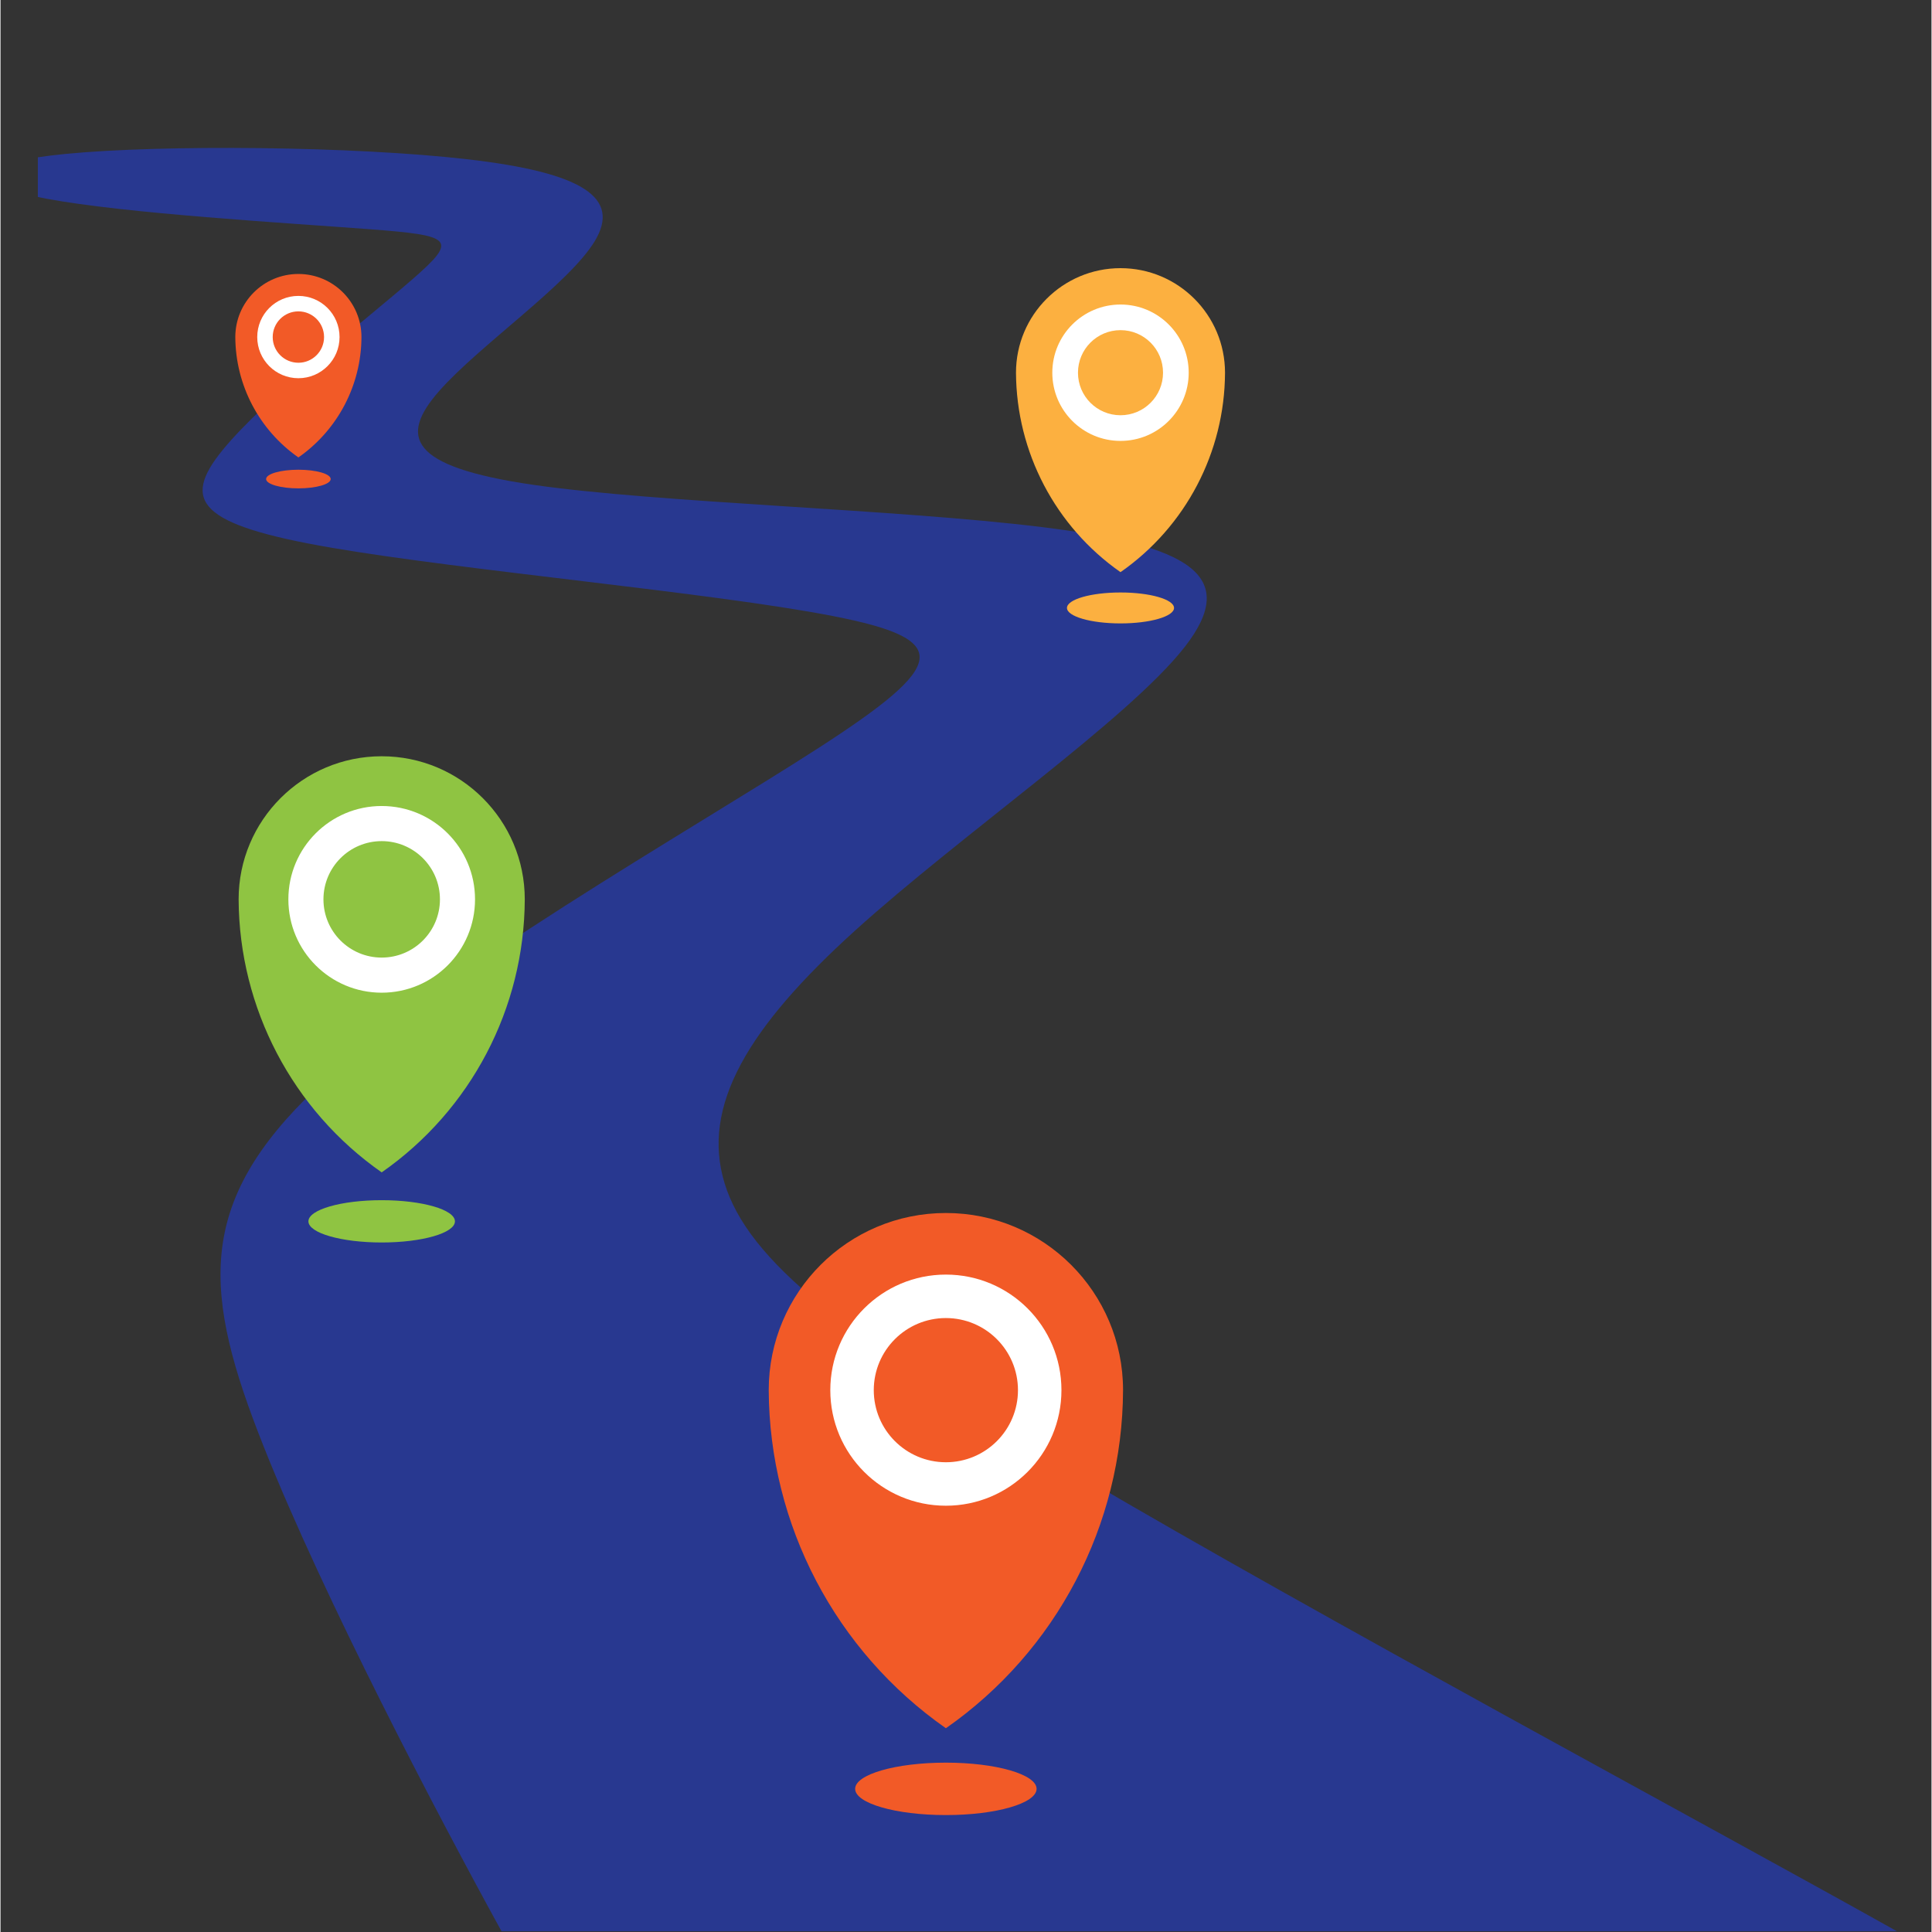
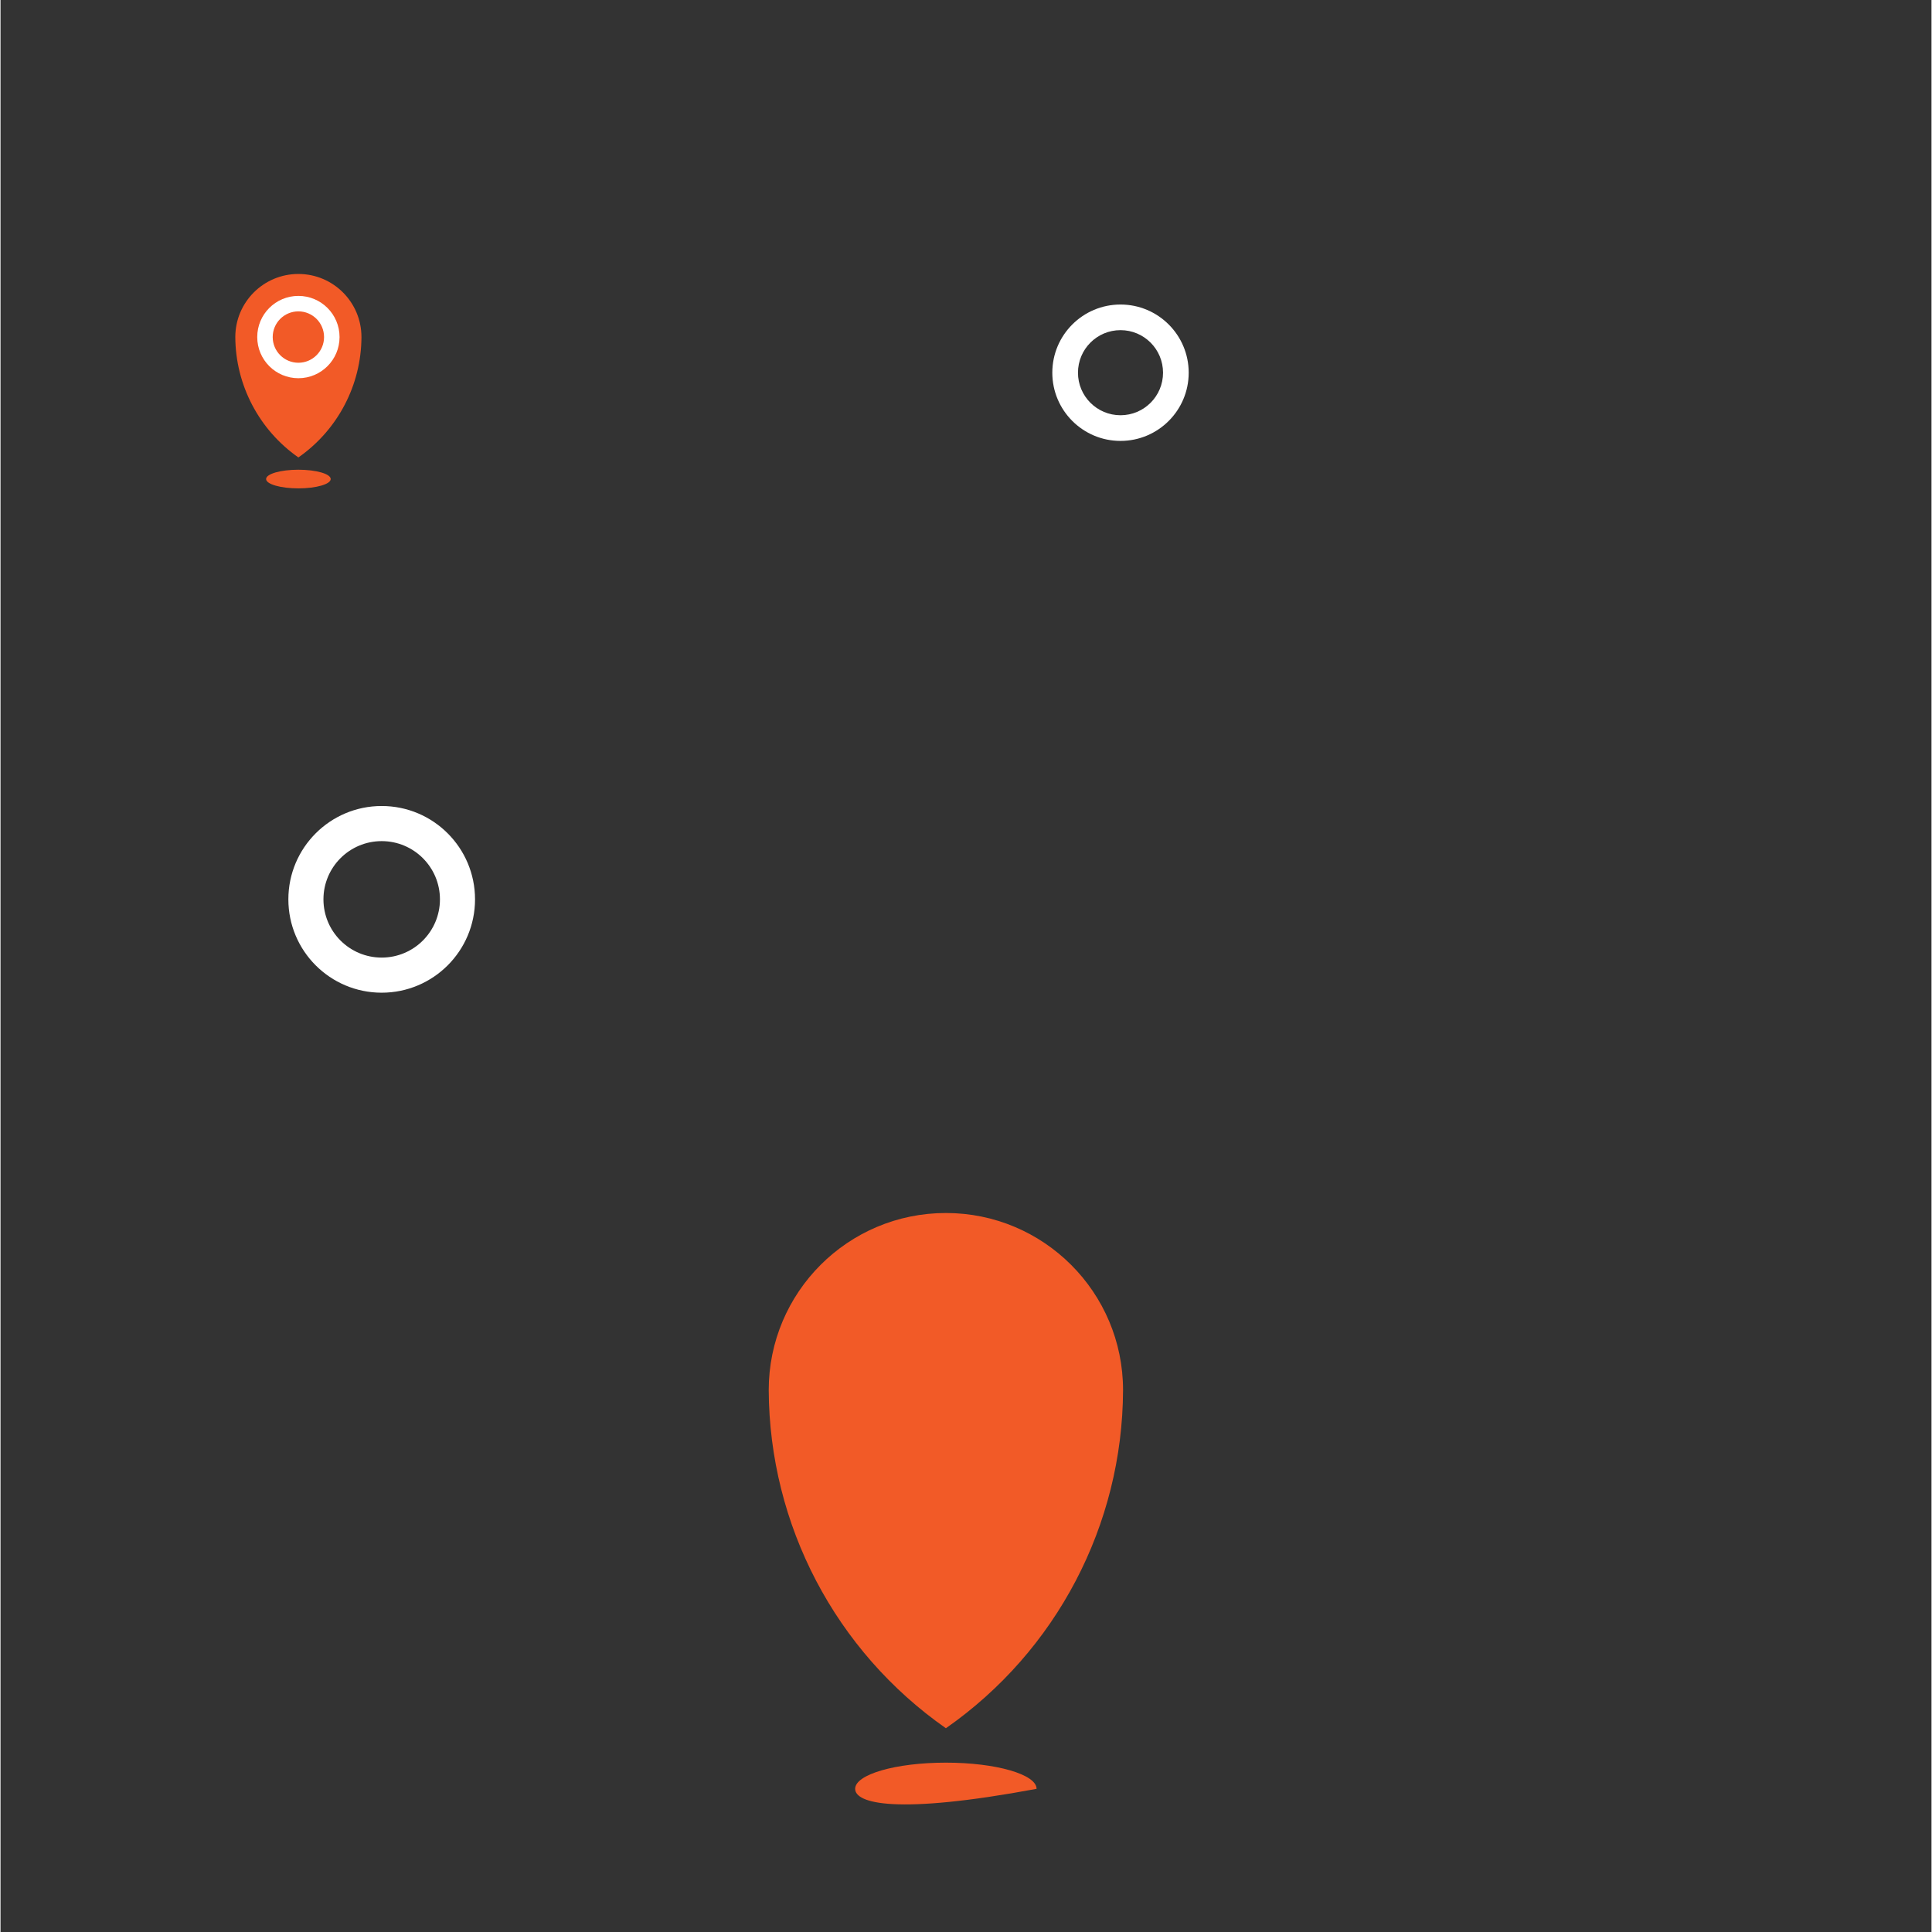
<svg xmlns="http://www.w3.org/2000/svg" width="300" zoomAndPan="magnify" viewBox="0 0 224.88 225" height="300" preserveAspectRatio="xMidYMid meet" version="1.0">
  <rect x="0" y="0" width="224.88" height="225" fill="#333333" stroke="none" />
  <defs>
    <clipPath id="00d92c1010">
      <path d="M 4.348 17 L 220.98 17 L 220.98 224.938 L 4.348 224.938 Z M 4.348 17 " clip-rule="nonzero" />
    </clipPath>
  </defs>
  <g clip-path="url(#00d92c1010)">
-     <path fill="#283890" d="M 220.863 224.918 L 58.348 224.918 C 50.781 211.141 37.699 186.18 30.668 168.512 C 23.531 150.582 22.625 140.16 36.809 126.715 C 50.992 113.27 80.258 96.801 95.27 87.105 C 110.277 77.41 111.027 74.488 96.949 71.746 C 82.871 69.004 53.965 66.445 38.504 63.781 C 23.039 61.121 21.023 58.352 25.871 52.406 C 30.719 46.461 42.434 37.332 47.914 32.574 C 53.395 27.816 52.645 27.43 42.938 26.691 C 33.227 25.957 14.559 24.871 5.328 23.137 C 4.988 23.074 4.66 23.008 4.348 22.941 L 4.348 18.32 C 5.297 18.176 6.367 18.043 7.566 17.926 C 18.824 16.828 41.141 17.012 54.492 18.562 C 67.848 20.113 72.242 23.035 69.219 28.062 C 66.195 33.094 55.75 40.227 51.082 45.543 C 46.414 50.855 47.527 54.344 61.98 56.453 C 76.434 58.559 104.227 59.285 121.242 61.379 C 138.254 63.473 144.484 66.938 137.906 75.352 C 131.324 83.77 111.934 97.137 99.496 108.398 C 87.059 119.656 81.578 128.809 84.32 137.781 C 87.059 146.754 98.023 155.547 125.832 171.926 C 153.59 188.277 198.141 212.191 220.863 224.918 Z M 220.863 224.918 " fill-opacity="1" fill-rule="evenodd" />
-   </g>
-   <path fill="#f25a27" d="M 130.73 161.898 C 130.668 177.598 122.973 192.285 110.098 201.27 C 97.234 192.273 89.543 177.59 89.465 161.898 C 89.465 150.5 98.699 141.266 110.098 141.266 C 121.492 141.266 130.73 150.5 130.73 161.898 Z M 110.098 205.277 C 115.93 205.277 120.66 206.645 120.66 208.328 C 120.66 210.016 115.93 211.383 110.098 211.383 C 104.262 211.383 99.531 210.016 99.531 208.328 C 99.531 206.645 104.262 205.277 110.098 205.277 Z M 110.098 205.277 " fill-opacity="1" fill-rule="evenodd" />
-   <path fill="#ffffff" d="M 110.098 148.438 C 117.531 148.438 123.555 154.465 123.555 161.898 C 123.555 169.332 117.531 175.355 110.098 175.355 C 102.66 175.355 96.637 169.332 96.637 161.898 C 96.637 154.465 102.66 148.438 110.098 148.438 Z M 110.098 153.5 C 114.734 153.5 118.492 157.258 118.492 161.898 C 118.492 166.535 114.734 170.293 110.098 170.293 C 105.457 170.293 101.699 166.535 101.699 161.898 C 101.699 157.258 105.457 153.5 110.098 153.5 Z M 110.098 153.5 " fill-opacity="1" fill-rule="evenodd" />
-   <path fill="#fcb040" d="M 142.605 43.406 C 142.57 52.668 138.031 61.336 130.434 66.633 C 122.848 61.324 118.309 52.664 118.262 43.406 C 118.262 36.684 123.711 31.23 130.434 31.23 C 137.156 31.23 142.605 36.684 142.605 43.406 Z M 130.434 69 C 133.875 69 136.668 69.805 136.668 70.801 C 136.668 71.793 133.875 72.602 130.434 72.602 C 126.992 72.602 124.199 71.793 124.199 70.801 C 124.199 69.805 126.992 69 130.434 69 Z M 130.434 69 " fill-opacity="1" fill-rule="evenodd" />
+     </g>
+   <path fill="#f25a27" d="M 130.73 161.898 C 130.668 177.598 122.973 192.285 110.098 201.27 C 97.234 192.273 89.543 177.59 89.465 161.898 C 89.465 150.5 98.699 141.266 110.098 141.266 C 121.492 141.266 130.73 150.5 130.73 161.898 Z M 110.098 205.277 C 115.93 205.277 120.66 206.645 120.66 208.328 C 104.262 211.383 99.531 210.016 99.531 208.328 C 99.531 206.645 104.262 205.277 110.098 205.277 Z M 110.098 205.277 " fill-opacity="1" fill-rule="evenodd" />
  <path fill="#ffffff" d="M 130.434 35.465 C 134.82 35.465 138.375 39.02 138.375 43.406 C 138.375 47.789 134.82 51.348 130.434 51.348 C 126.047 51.348 122.492 47.789 122.492 43.406 C 122.492 39.02 126.047 35.465 130.434 35.465 Z M 130.434 38.449 C 133.172 38.449 135.387 40.668 135.387 43.406 C 135.387 46.141 133.172 48.359 130.434 48.359 C 127.695 48.359 125.48 46.141 125.48 43.406 C 125.48 40.668 127.695 38.449 130.434 38.449 Z M 130.434 38.449 " fill-opacity="1" fill-rule="evenodd" />
-   <path fill="#8fc442" d="M 61.055 104.738 C 61.008 117.418 54.789 129.281 44.391 136.535 C 34.008 129.27 27.793 117.414 27.73 104.738 C 27.73 95.535 35.188 88.074 44.391 88.074 C 53.594 88.074 61.055 95.535 61.055 104.738 Z M 44.391 139.773 C 49.105 139.773 52.922 140.875 52.922 142.238 C 52.922 143.598 49.105 144.699 44.391 144.699 C 39.68 144.699 35.859 143.598 35.859 142.238 C 35.859 140.875 39.68 139.773 44.391 139.773 Z M 44.391 139.773 " fill-opacity="1" fill-rule="evenodd" />
  <path fill="#ffffff" d="M 44.391 93.867 C 50.395 93.867 55.262 98.734 55.262 104.738 C 55.262 110.742 50.395 115.609 44.391 115.609 C 38.387 115.609 33.523 110.742 33.523 104.738 C 33.523 98.734 38.387 93.867 44.391 93.867 Z M 44.391 97.957 C 48.137 97.957 51.176 100.992 51.176 104.738 C 51.176 108.484 48.137 111.52 44.391 111.52 C 40.645 111.52 37.609 108.484 37.609 104.738 C 37.609 100.992 40.645 97.957 44.391 97.957 Z M 44.391 97.957 " fill-opacity="1" fill-rule="evenodd" />
  <path fill="#f25a27" d="M 42.035 39.254 C 42.016 44.844 39.273 50.074 34.691 53.273 C 30.109 50.07 27.371 44.844 27.344 39.254 C 27.344 35.195 30.633 31.906 34.691 31.906 C 38.746 31.906 42.035 35.195 42.035 39.254 Z M 34.691 54.703 C 36.766 54.703 38.453 55.188 38.453 55.789 C 38.453 56.387 36.766 56.875 34.691 56.875 C 32.613 56.875 30.93 56.387 30.93 55.789 C 30.93 55.188 32.613 54.703 34.691 54.703 Z M 34.691 54.703 " fill-opacity="1" fill-rule="evenodd" />
  <path fill="#ffffff" d="M 34.691 34.461 C 37.336 34.461 39.484 36.605 39.484 39.254 C 39.484 41.902 37.336 44.047 34.691 44.047 C 32.043 44.047 29.898 41.902 29.898 39.254 C 29.898 36.605 32.043 34.461 34.691 34.461 Z M 34.691 36.262 C 36.34 36.262 37.68 37.602 37.68 39.254 C 37.68 40.906 36.34 42.246 34.691 42.246 C 33.039 42.246 31.699 40.906 31.699 39.254 C 31.699 37.602 33.039 36.262 34.691 36.262 Z M 34.691 36.262 " fill-opacity="1" fill-rule="evenodd" />
</svg>